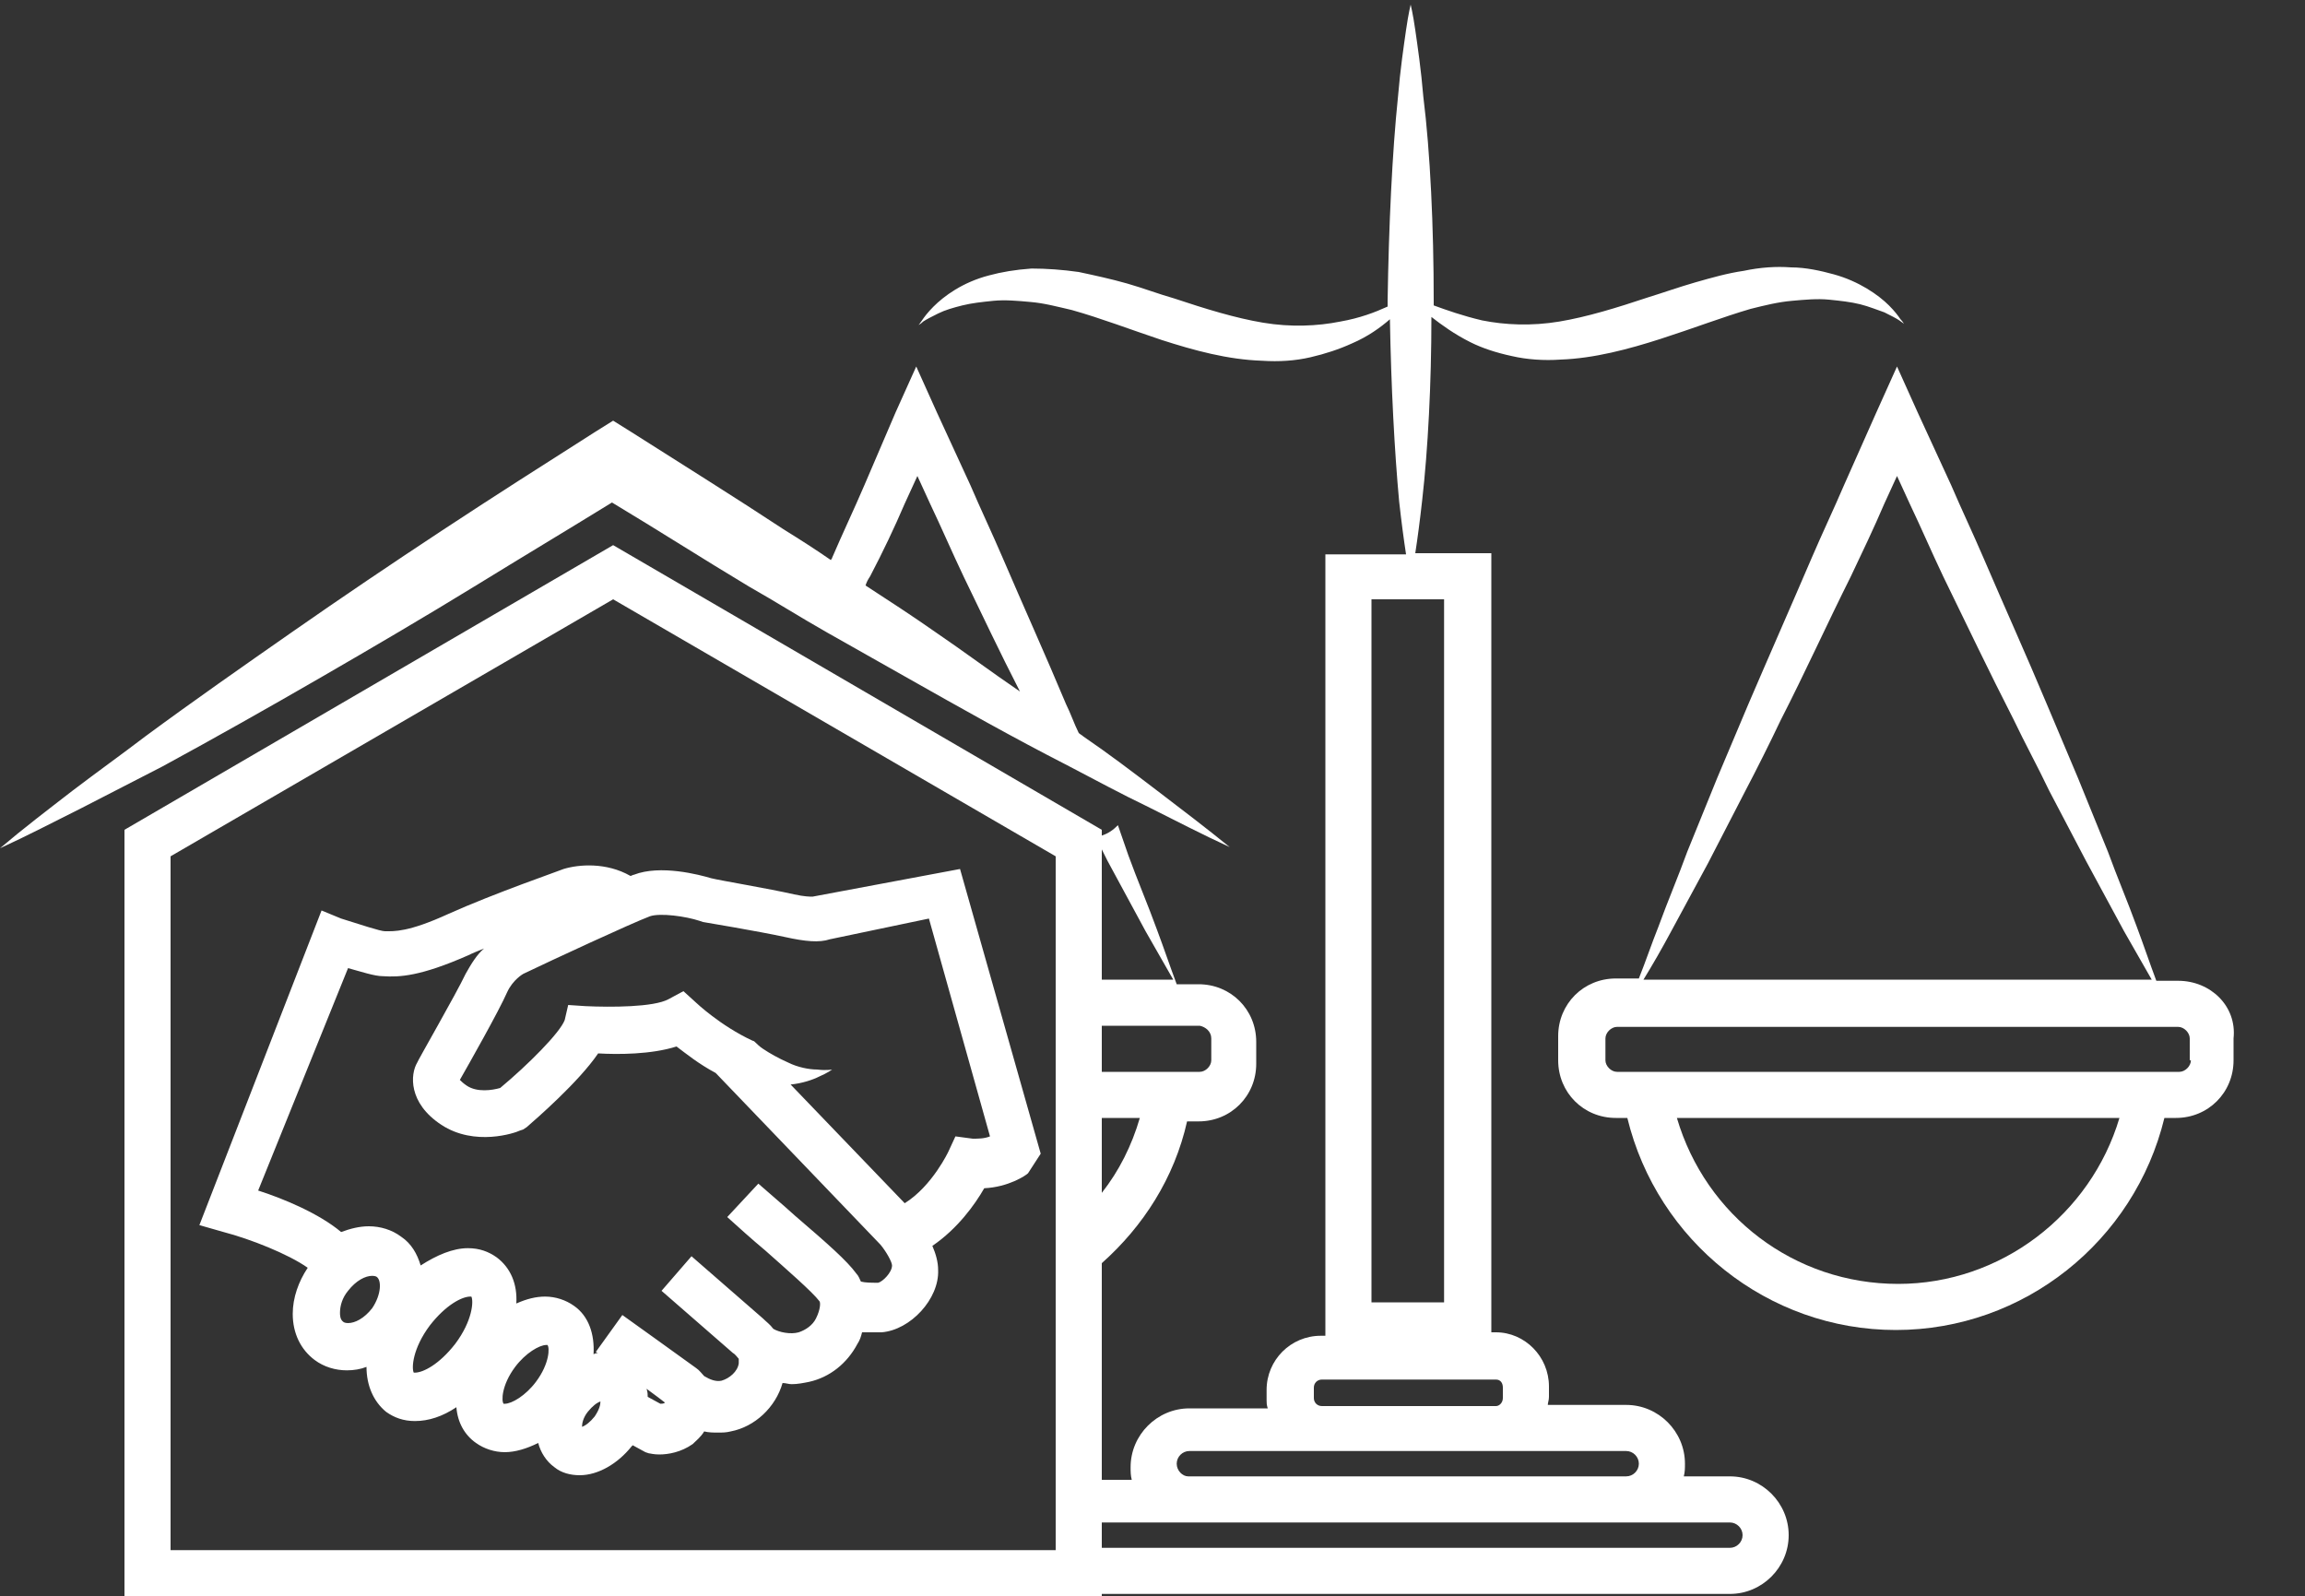
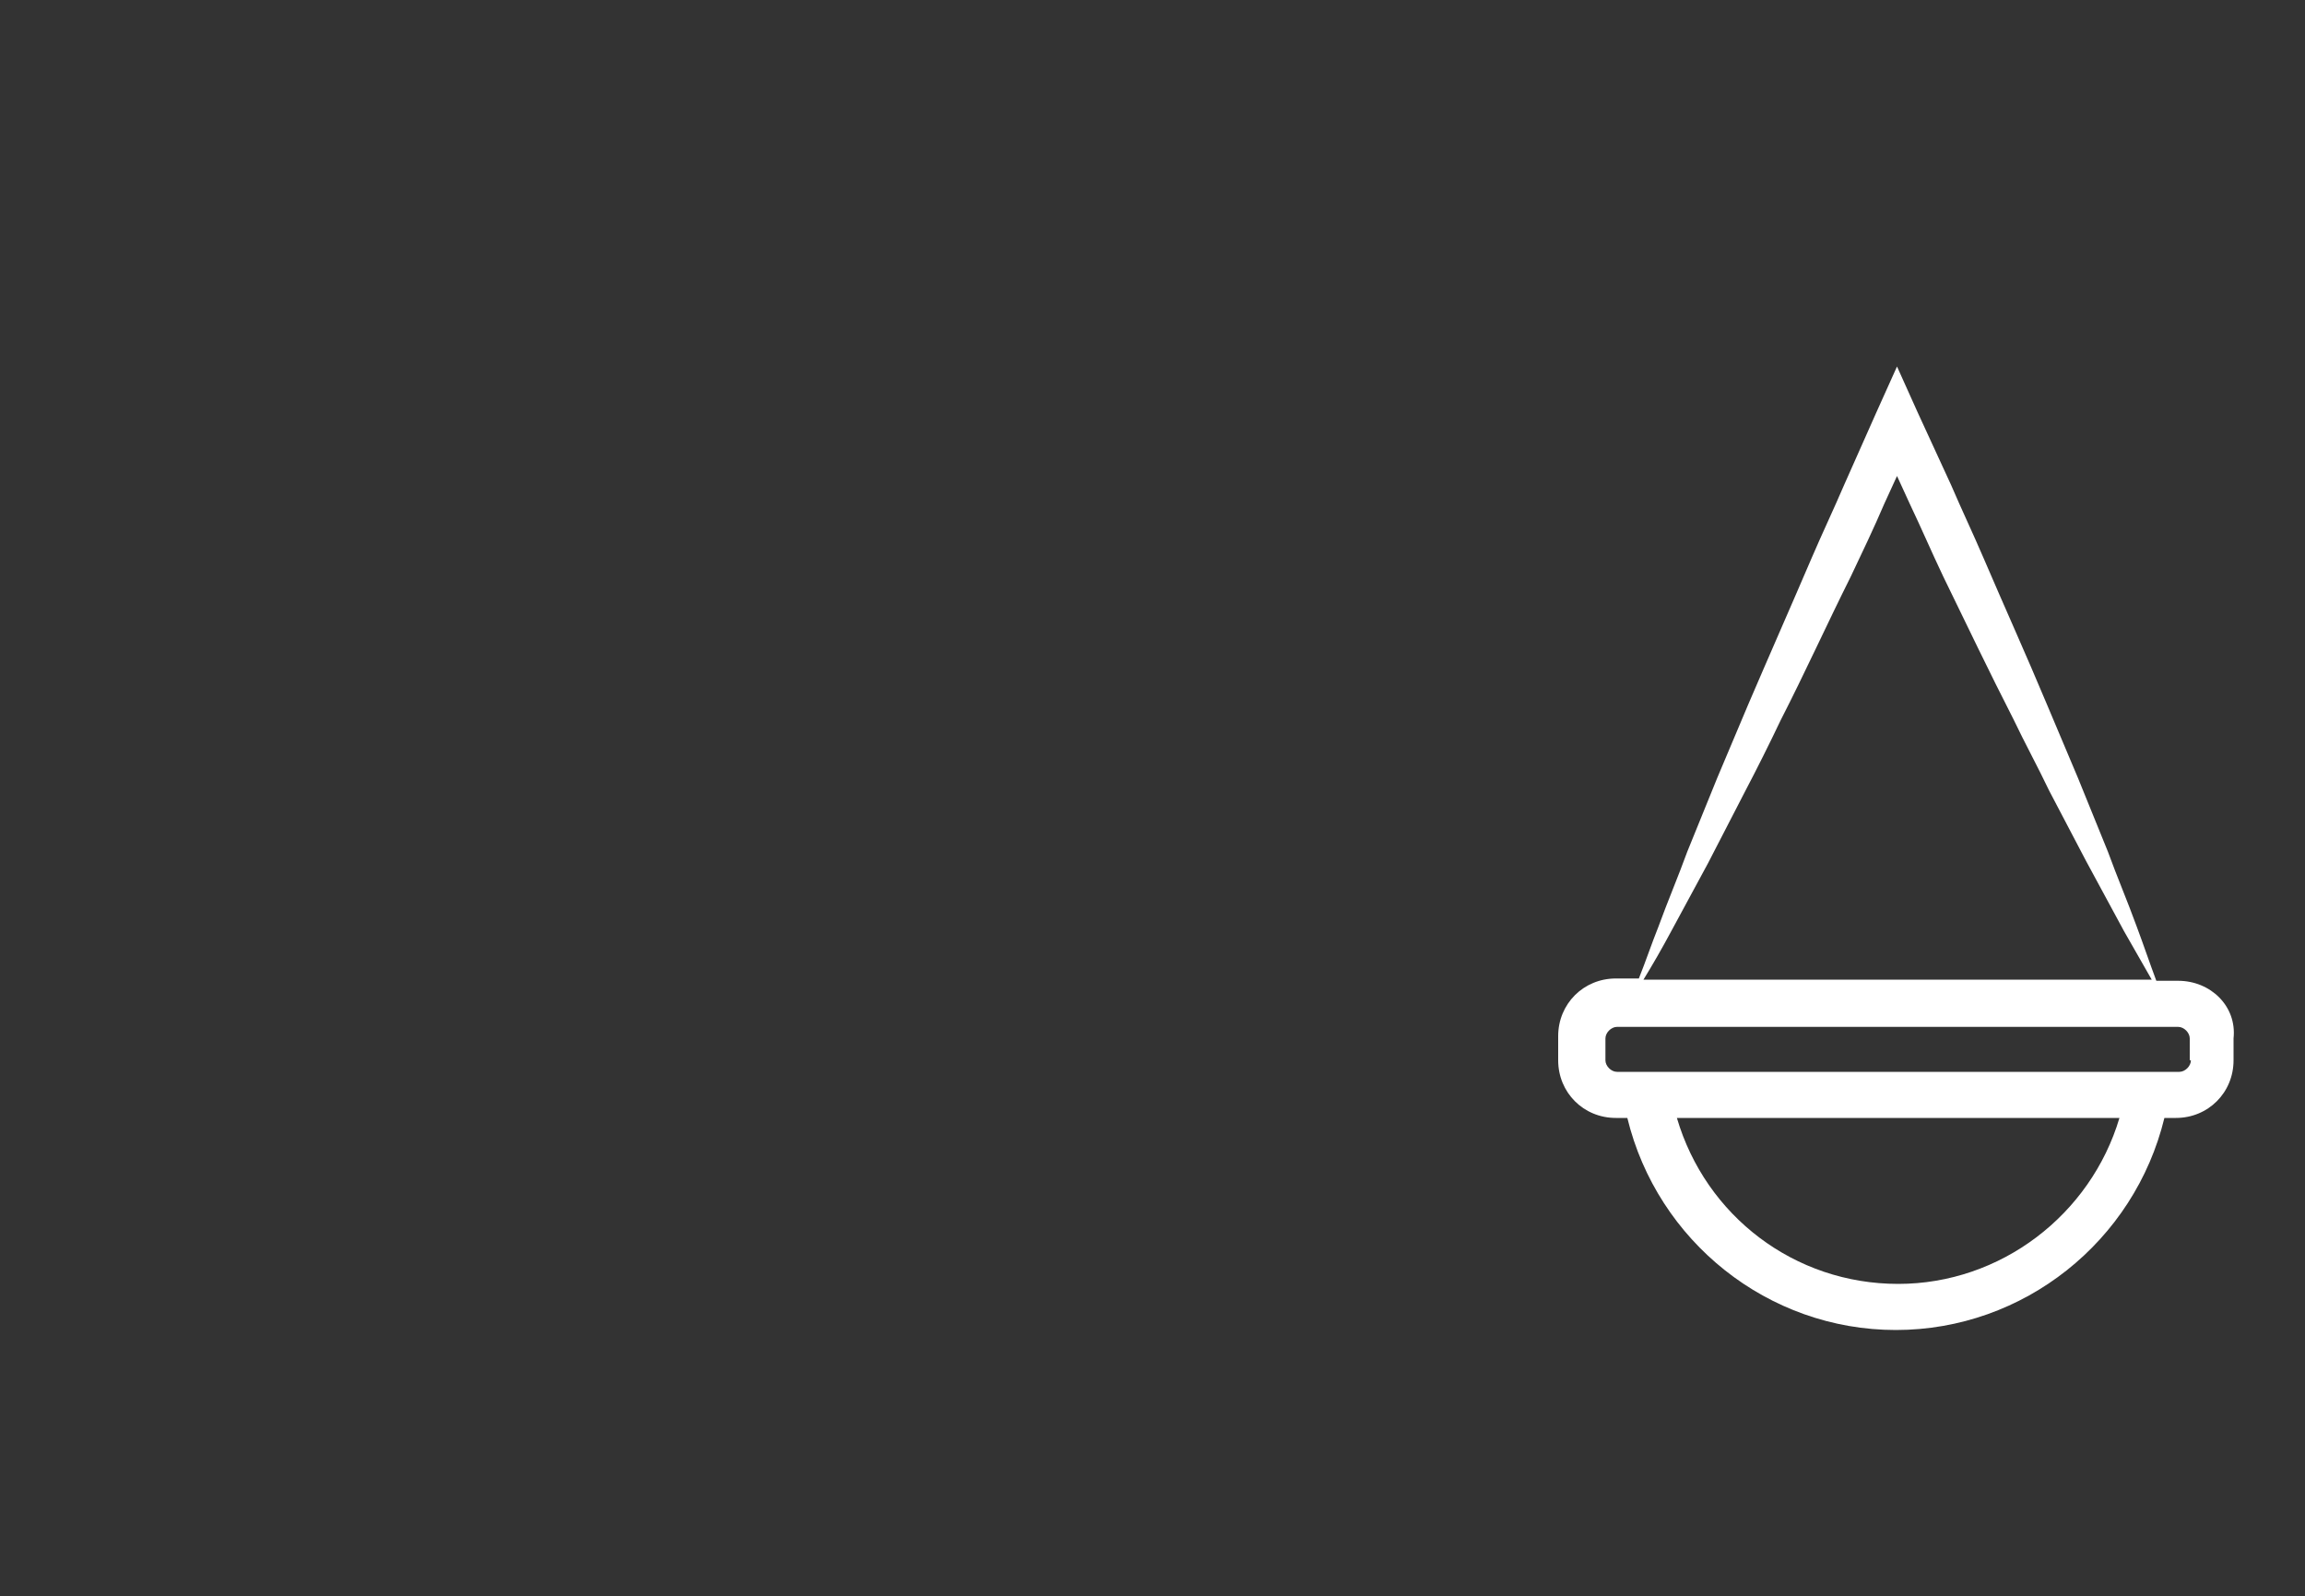
<svg xmlns="http://www.w3.org/2000/svg" version="1.1" id="_x32_1_1_" x="0px" y="0px" width="200px" height="138.5px" viewBox="0 0 200 138.5" enable-background="new 0 0 200 138.5" xml:space="preserve">
  <rect x="0" y="0" width="200" height="138.5" fill="#333333" stroke="none" />
  <g>
-     <path fill="#FFFFFF" d="M70.5,77.8c-0.2,0-0.7,0-1.6-0.2c-2.2-0.5-6.4-1.2-7.2-1.4c-1-0.3-4.4-1.2-6.7-0.3c-0.1,0-0.2,0.1-0.3,0.1   c-2.1-1.2-4.5-1-5.8-0.6c-0.2,0.1-6,2.1-10,3.9c-3.5,1.6-4.7,1.5-5.5,1.5c-0.4,0-2.2-0.6-3.8-1.1L27.9,79l-10.6,27.3l2.1,0.6   c2.3,0.6,5.6,1.9,7.3,3.1c-0.8,1.2-1.3,2.6-1.3,4c0,1.7,0.7,3.1,1.9,4c0.8,0.6,1.8,0.9,2.8,0.9c0.6,0,1.2-0.1,1.7-0.3   c0,1.6,0.6,3,1.7,3.9c0.7,0.5,1.5,0.8,2.5,0.8c1.2,0,2.4-0.4,3.6-1.2c0.1,1.3,0.7,2.4,1.7,3.1c0.7,0.5,1.6,0.8,2.5,0.8   c0.9,0,1.9-0.3,2.9-0.8c0.2,0.8,0.7,1.6,1.4,2.1c0.6,0.5,1.4,0.7,2.2,0.7c1.6,0,3.3-1,4.5-2.5c0,0,0.1-0.1,0.1-0.1l1.1,0.6l0.3,0.1   c0.1,0,0.4,0.1,0.9,0.1c0.8,0,1.9-0.2,2.9-0.9c0.3-0.3,0.7-0.6,1-1.1c0.4,0.1,0.8,0.1,1.2,0.1c0.4,0,0.7,0,1.1-0.1   c2.1-0.4,3.9-2.1,4.5-4.2c0.3,0,0.5,0.1,0.8,0.1c0.5,0,1-0.1,1.5-0.2c1.8-0.4,3.3-1.6,4.2-3.3c0.2-0.3,0.3-0.6,0.4-1   c0.4,0,0.7,0,1,0c0.3,0,0.5,0,0.7,0c2.5-0.2,5-2.9,4.9-5.4c0-0.7-0.2-1.4-0.5-2.1c2.2-1.5,3.7-3.6,4.5-5c2.1-0.1,3.6-1.1,3.8-1.3   l1.1-1.7l-7-24.7L70.5,77.8z M32.3,113.5c-0.7,0.9-1.5,1.3-2.1,1.3c-0.3,0-0.4-0.1-0.4-0.1c-0.3-0.2-0.3-0.6-0.3-0.8   c0-0.6,0.2-1.3,0.7-1.9c0.7-0.9,1.5-1.3,2.1-1.3c0.3,0,0.4,0.1,0.4,0.1C33.1,111.1,33.1,112.3,32.3,113.5z M39.5,116.6   c-1.4,1.8-2.8,2.5-3.5,2.5c0,0-0.1,0-0.1,0c0,0,0,0,0,0c-0.2-0.4-0.1-2.1,1.4-4.1c1.4-1.8,2.8-2.5,3.5-2.5c0,0,0.1,0,0.1,0   C41.1,112.9,41,114.6,39.5,116.6z M46.5,119.9c-0.9,1.2-2.1,1.9-2.7,1.9c-0.1,0-0.1,0-0.1,0c-0.2-0.2-0.2-1.6,1-3.2   c0.9-1.2,2.1-1.9,2.7-1.9c0.1,0,0.1,0,0.1,0C47.7,116.9,47.7,118.3,46.5,119.9z M51.6,122.9c-0.4,0.5-0.8,0.8-1.1,0.9   c0-0.3,0.1-0.8,0.5-1.3c0.4-0.5,0.8-0.8,1.1-0.9C52.1,121.9,52,122.3,51.6,122.9z M57.3,121.8l-1.1-0.6c0-0.2,0-0.4-0.1-0.7   c0.7,0.5,1.2,0.9,1.6,1.2C57.6,121.8,57.4,121.8,57.3,121.8z M74.8,111.5C74.8,111.5,74.8,111.5,74.8,111.5   C74.8,111.5,74.8,111.5,74.8,111.5L74.8,111.5z M76.2,111.3c-0.6,0-1.1,0-1.5-0.1c-0.1-0.2-0.2-0.5-0.4-0.7c-0.8-1.1-2.5-2.6-5.3-5   c-1.1-1-2.3-2-3.2-2.8l-2.7,2.9c1,0.9,2.1,1.9,3.3,2.9c1.8,1.6,4.1,3.6,4.7,4.4c0.1,0.1,0.1,0.7-0.3,1.5c-0.3,0.6-0.9,1-1.5,1.2   c-0.7,0.2-1.7,0-2.2-0.3c-0.3-0.4-0.6-0.6-0.9-0.9l-6.2-5.4l-2.6,3l6.2,5.4c0.2,0.1,0.4,0.4,0.5,0.5c0,0,0,0.2,0,0.4   c-0.1,0.7-0.8,1.3-1.5,1.5c-0.5,0.1-1-0.1-1.5-0.4c-0.2-0.2-0.4-0.5-0.7-0.7c-0.4-0.3-6.4-4.6-6.4-4.6l-2.3,3.2   c0,0,0.1,0.1,0.2,0.1c-0.1,0-0.2,0-0.4,0.1c0.1-1.7-0.4-3.3-1.7-4.2c-0.7-0.5-1.6-0.8-2.5-0.8c-0.8,0-1.6,0.2-2.5,0.6   c0.1-1.7-0.5-3.1-1.7-4c-0.7-0.5-1.5-0.8-2.5-0.8c-1.3,0-2.7,0.6-4.1,1.5c-0.3-1-0.8-1.9-1.7-2.5c-0.8-0.6-1.8-0.9-2.8-0.9   c-0.8,0-1.6,0.2-2.4,0.5c-1.9-1.6-5-2.9-7.2-3.6L30.2,84c1.1,0.3,2.3,0.7,3,0.7c1.5,0.1,3.3,0,7.4-1.8c0.4-0.2,0.9-0.4,1.4-0.6   c-0.6,0.5-1.1,1.3-1.6,2.2c-0.8,1.7-4.2,7.6-4.2,7.7c-0.6,1-0.8,3.5,2.1,5.4c2.9,1.9,6.4,0.7,6.8,0.5l0.3-0.1l0.3-0.2   c0.8-0.7,4.5-3.9,6.2-6.4c1.7,0.1,4.6,0.1,6.8-0.6c0.8,0.6,1.9,1.5,3.4,2.3L76.4,108c0.5,0.6,1,1.5,1,1.8   C77.4,110.4,76.6,111.2,76.2,111.3z M84.4,98.8l-1.5-0.2l-0.6,1.3c0,0-1.4,3-3.8,4.5l-9.9-10.3c1-0.1,1.9-0.4,2.5-0.7   c0.7-0.3,1.1-0.6,1.1-0.6s-0.5,0.1-1.3,0c-0.7,0-1.7-0.2-2.5-0.6c-0.9-0.4-1.6-0.8-2.2-1.2c-0.3-0.2-0.5-0.4-0.6-0.5   c-0.1-0.1-0.2-0.2-0.3-0.2l0,0c-2.8-1.3-4.9-3.3-4.9-3.3l-1.1-1l-1.3,0.7c-1.3,0.7-5,0.7-7.2,0.6l-1.5-0.1L49,88.5   c-0.4,1.1-3.2,3.9-5.6,5.9c-0.7,0.2-2,0.4-2.9-0.2c-0.3-0.2-0.5-0.4-0.6-0.5c0.8-1.4,3.4-6,4.1-7.6c0.5-1.1,1.4-1.6,1.4-1.6   c0,0,0,0,0,0c2.5-1.2,9.4-4.4,11-5c0.9-0.3,3.1,0,4.3,0.4l0.3,0.1c0,0,4.8,0.8,7.1,1.3c1.8,0.4,3,0.5,3.9,0.2l8.6-1.8l5.3,18.9   C85.4,98.8,84.9,98.8,84.4,98.8z" />
-     <path fill="#FFFFFF" d="M27.8,58.8c4.5-2.6,9.1-5.3,13.5-8c3.9-2.4,7.9-4.8,11.8-7.2C57.1,46,61,48.5,65,50.9   c2.3,1.3,4.5,2.7,6.8,4c2.3,1.3,4.6,2.6,6.9,3.9c4.6,2.6,9.2,5.2,13.9,7.6c2.3,1.2,4.7,2.5,7,3.6c2.4,1.2,4.7,2.4,7.1,3.5   c-2.1-1.7-4.2-3.3-6.3-4.9c-2.1-1.6-4.2-3.2-6.4-4.7c-0.1-0.1-0.3-0.2-0.4-0.3c-0.4-0.8-0.7-1.7-1.1-2.5c-1.8-4.3-3.7-8.5-5.5-12.7   c-0.9-2.1-1.9-4.2-2.8-6.3l-2.9-6.3l-1.8-4l-1.8,4L75,42.1c-0.9,2.1-1.9,4.2-2.8,6.3c0,0.1-0.1,0.1-0.1,0.2c-1.3-0.9-2.7-1.8-4-2.6   c-4.4-2.9-8.9-5.7-13.3-8.5l-1.6-1l-1.6,1c-4.4,2.8-8.8,5.6-13.2,8.5c-4.4,2.9-8.7,5.8-13,8.8c-4.3,3-8.6,6-12.8,9.1   c-2.1,1.6-4.2,3.1-6.3,4.7C4.1,70.3,2,71.9,0,73.6c2.4-1.1,4.7-2.3,7.1-3.5c2.3-1.2,4.7-2.4,7-3.6C18.7,64,23.3,61.4,27.8,58.8z    M78.5,43.7l1.1-2.4l1.1,2.4c1,2.1,1.9,4.2,2.9,6.3c1.6,3.3,3.2,6.7,4.9,10c-2.5-1.7-4.9-3.5-7.4-5.2c-2-1.4-4-2.7-6-4   c0.1-0.3,0.2-0.5,0.4-0.8C76.6,47.9,77.6,45.8,78.5,43.7z" />
-     <path fill="#FFFFFF" d="M150.1,128.1h-4c0.1-0.4,0.1-0.7,0.1-1.1c0-2.8-2.3-5.1-5.1-5.1h-6.8c0-0.2,0.1-0.4,0.1-0.7v-0.9   c0-2.6-2.1-4.7-4.6-4.7h-0.4V48h-6.6c0.2-1.3,0.4-2.8,0.6-4.6c0.5-4.4,0.8-10.1,0.8-15.9c0.9,0.7,2,1.5,3.4,2.2   c1,0.5,2.2,0.9,3.6,1.2c1.3,0.3,2.8,0.4,4.2,0.3c2.9-0.1,5.9-0.9,8.7-1.8c2.8-0.9,5.4-1.9,7.8-2.6c1.2-0.3,2.4-0.6,3.6-0.7   c1.1-0.1,2.2-0.2,3.2-0.1c1,0.1,1.9,0.2,2.7,0.4c0.8,0.2,1.5,0.5,2.1,0.7c0.6,0.3,1,0.5,1.3,0.7c0.3,0.2,0.4,0.3,0.4,0.3   s-0.1-0.2-0.3-0.4c-0.2-0.3-0.5-0.7-1-1.2c-0.9-0.9-2.6-2.1-4.8-2.7c-1.1-0.3-2.4-0.6-3.7-0.6c-1.3-0.1-2.7,0-4.1,0.3   c-1.4,0.2-2.8,0.6-4.2,1c-1.4,0.4-2.8,0.9-4.1,1.3c-2.7,0.9-5.3,1.7-7.7,2.1c-2.4,0.4-4.7,0.3-6.7-0.1c-1.7-0.4-3.1-0.9-4.2-1.3   c0-0.1,0-0.3,0-0.4c0-6.4-0.3-12.9-0.9-17.7c-0.2-2.4-0.5-4.4-0.7-5.8c-0.2-1.4-0.4-2.2-0.4-2.2s-0.2,0.8-0.4,2.2   c-0.2,1.4-0.5,3.4-0.7,5.8c-0.5,4.8-0.8,11.2-0.9,17.7c0,0.2,0,0.3,0,0.5c-1.1,0.5-2.4,1-4.1,1.3c-2,0.4-4.3,0.5-6.7,0.1   c-2.4-0.4-5-1.2-7.7-2.1c-1.4-0.4-2.7-0.9-4.1-1.3c-1.4-0.4-2.8-0.7-4.2-1c-1.4-0.2-2.8-0.3-4.1-0.3c-1.4,0.1-2.6,0.3-3.7,0.6   c-2.3,0.6-3.9,1.8-4.8,2.7c-0.5,0.5-0.8,0.9-1,1.2c-0.2,0.3-0.3,0.4-0.3,0.4s0.2-0.1,0.4-0.3c0.3-0.2,0.7-0.4,1.3-0.7   c0.6-0.3,1.3-0.5,2.1-0.7c0.8-0.2,1.7-0.3,2.7-0.4c1-0.1,2.1,0,3.2,0.1c1.2,0.1,2.3,0.4,3.6,0.7c2.5,0.7,5.1,1.7,7.8,2.6   c2.8,0.9,5.7,1.7,8.7,1.8c1.5,0.1,2.9,0,4.2-0.3c1.3-0.3,2.5-0.7,3.6-1.2c1.4-0.6,2.5-1.4,3.3-2.1c0.1,5.8,0.4,11.5,0.8,15.8   c0.2,1.8,0.4,3.3,0.6,4.6H115v67.8h-0.4c-2.6,0-4.7,2.1-4.7,4.7v0.9c0,0.2,0,0.4,0.1,0.7h-6.8c-2.8,0-5.1,2.3-5.1,5.1   c0,0.4,0,0.7,0.1,1.1h-2.6v-18.8c3.6-3.2,6.3-7.4,7.4-12.3h1c2.8,0,5-2.2,5-5v-1.9c0-2.8-2.2-5-5-5h-1.9c-0.6-1.6-1.1-3.1-1.7-4.7   c-0.8-2.2-1.7-4.3-2.5-6.5L97,71.6c-0.4,0.4-0.8,0.7-1.4,0.9V72L53.2,47.3L10.8,72v66.5h84.8v-0.2h54.5c2.8,0,5.1-2.3,5.1-5.1   S152.9,128.1,150.1,128.1z M119,52h6.3V113H119V52z M114,121.3v-0.9c0-0.4,0.3-0.7,0.7-0.7h15.1c0.4,0,0.6,0.3,0.6,0.7v0.9   c0,0.4-0.3,0.7-0.6,0.7h-15.1C114.3,122,114,121.7,114,121.3z M102.1,127c0-0.6,0.5-1.1,1.1-1.1h11.4h15.1h11.4   c0.6,0,1.1,0.5,1.1,1.1s-0.5,1.1-1.1,1.1h-38C102.6,128.1,102.1,127.6,102.1,127z M95.6,103.5V97h3.3   C98.2,99.4,97.1,101.6,95.6,103.5z M105.1,90.1V92c0,0.5-0.5,1-1,1h-8.5v-4h8.5C104.6,89.1,105.1,89.5,105.1,90.1z M96.1,74.7   c1.1,2,2.2,4.1,3.3,6.1c0.8,1.4,1.6,2.8,2.4,4.2h-6.2V73.7L96.1,74.7z M14.8,74.3L53.2,52l38.4,22.3v60.2H14.8V74.3z M150.1,134.3   H95.6v-2.2h7.6h38h8.9c0.6,0,1.1,0.5,1.1,1.1S150.7,134.3,150.1,134.3z" />
    <path fill="#FFFFFF" d="M189,85.1h-1.9c-0.6-1.6-1.1-3.1-1.7-4.7c-0.8-2.2-1.7-4.3-2.5-6.5l-2.6-6.4c-0.9-2.1-1.8-4.3-2.7-6.4   c-1.8-4.3-3.7-8.5-5.5-12.7c-0.9-2.1-1.9-4.2-2.8-6.3l-2.9-6.3l-1.8-4l-1.8,4l-2.8,6.3c-0.9,2.1-1.9,4.2-2.8,6.3   c-1.8,4.2-3.7,8.5-5.5,12.7c-0.9,2.1-1.8,4.3-2.7,6.4l-2.6,6.4c-0.8,2.2-1.7,4.3-2.5,6.5c-0.6,1.5-1.1,3-1.7,4.5h-2   c-2.8,0-5,2.2-5,5V92c0,2.8,2.2,5,5,5h1c2.6,10.7,12.2,18.4,23.3,18.4c11.1,0,20.7-7.7,23.3-18.4h1c2.8,0,5-2.2,5-5v-1.9   C194.1,87.3,191.8,85.1,189,85.1z M144.9,81c1.1-2,2.2-4.1,3.3-6.1l3.2-6.2c1.1-2.1,2.1-4.1,3.1-6.2c2.1-4.1,4-8.3,6.1-12.5   c1-2.1,2-4.2,2.9-6.3l1.1-2.4l1.1,2.4c1,2.1,1.9,4.2,2.9,6.3c2,4.1,4,8.3,6.1,12.4c1,2.1,2.1,4.1,3.1,6.2l3.2,6.1   c1.1,2,2.2,4.1,3.3,6.1c0.8,1.4,1.6,2.8,2.4,4.2h-44.1C143.4,83.7,144.2,82.3,144.9,81z M164.7,111.4c-9,0-16.7-5.9-19.2-14.4h38.4   C181.4,105.4,173.6,111.4,164.7,111.4z M190.1,92c0,0.5-0.5,1-1,1h-48.8c-0.5,0-1-0.5-1-1v-1.9c0-0.5,0.5-1,1-1H189   c0.5,0,1,0.5,1,1V92z" />
  </g>
</svg>